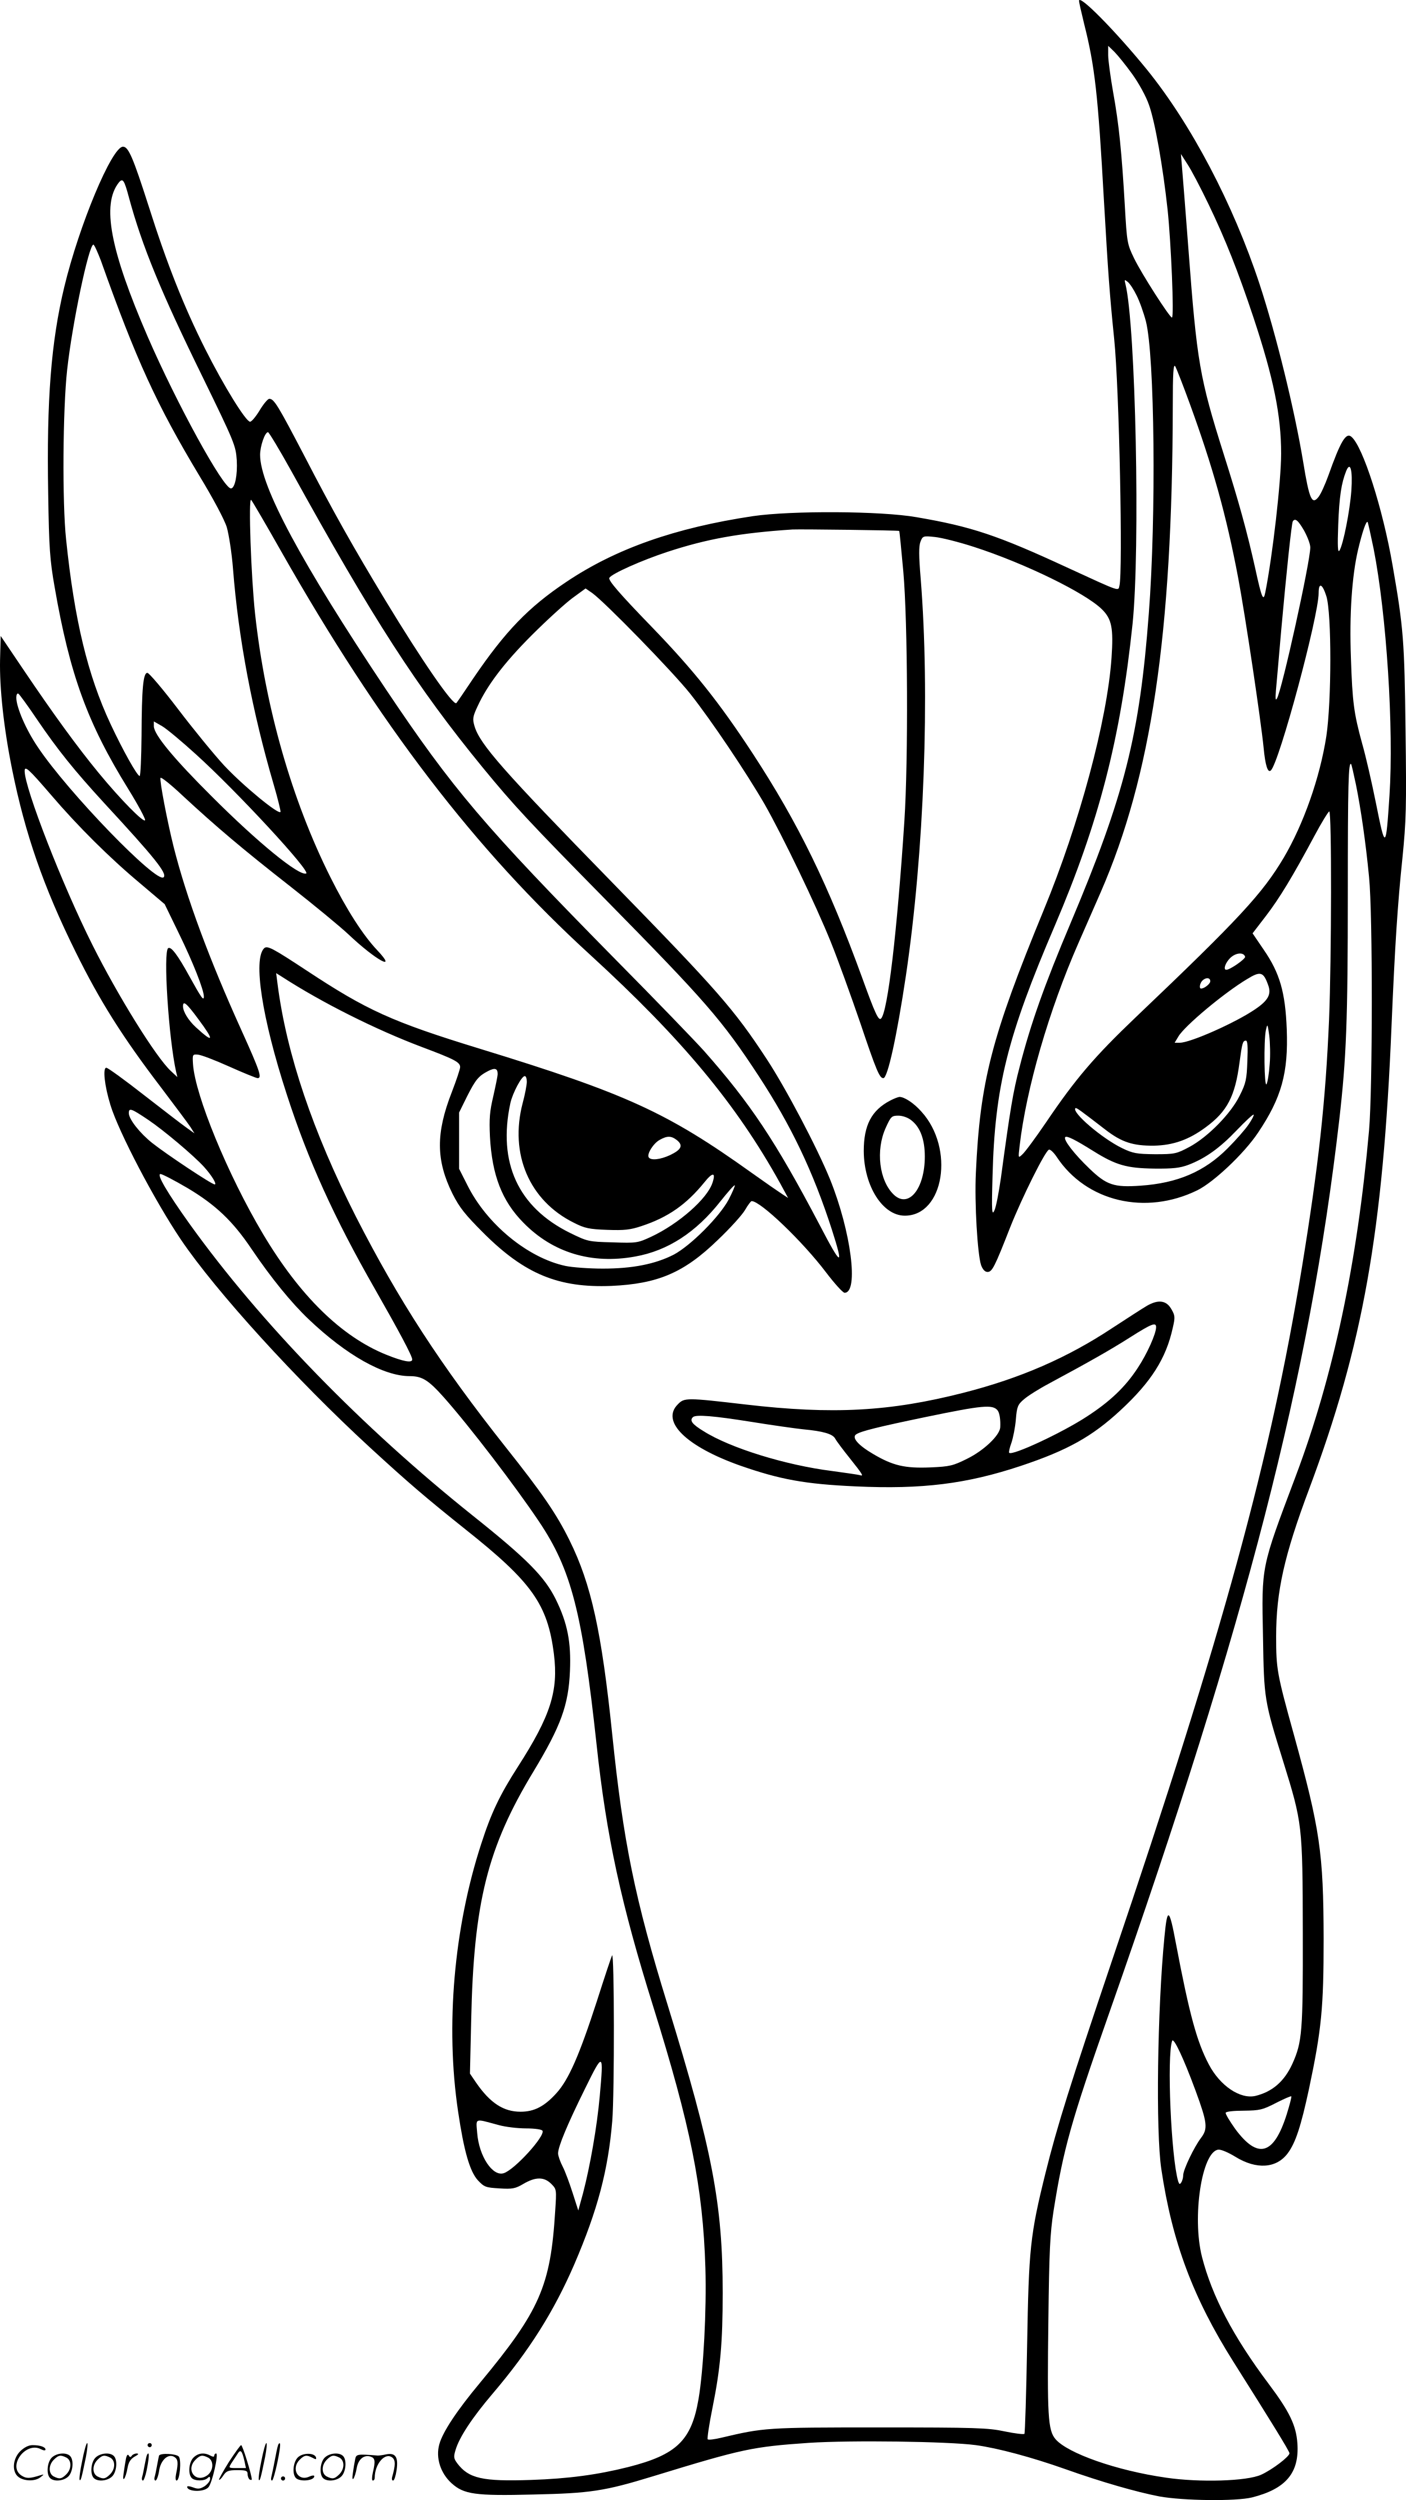
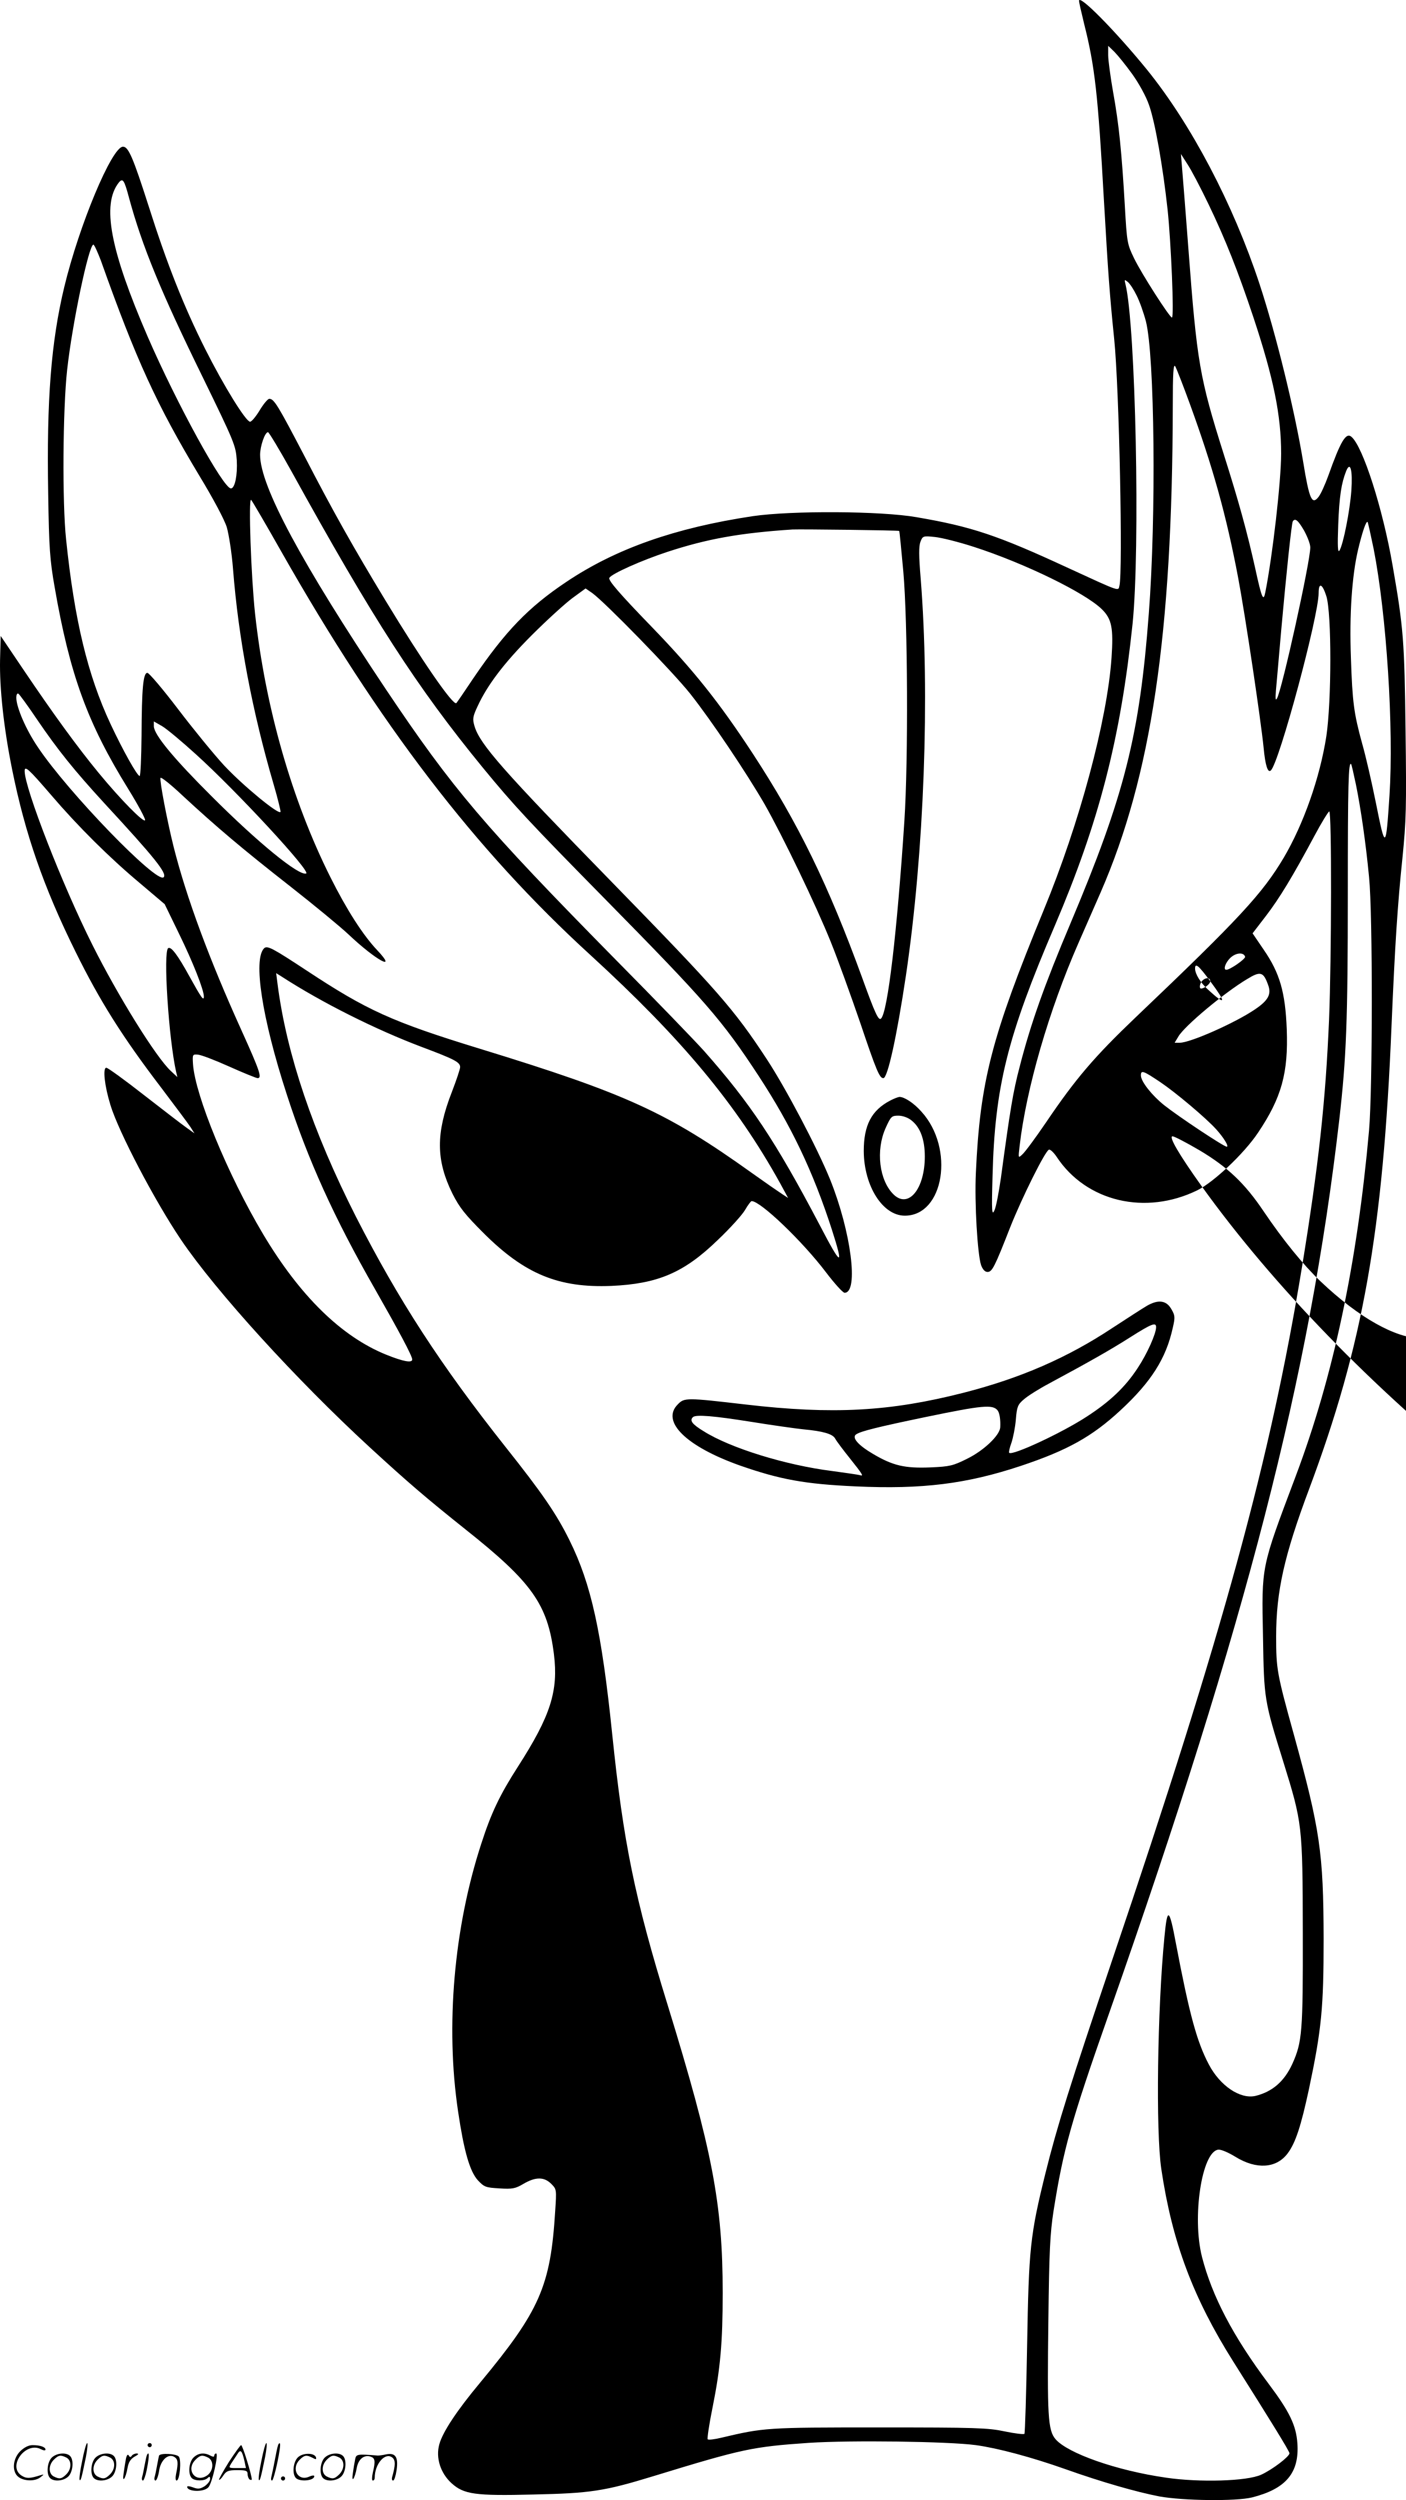
<svg xmlns="http://www.w3.org/2000/svg" version="1.0" viewBox="0 0 674.756 1199.782" preserveAspectRatio="xMidYMid meet">
  <g transform="translate(-1.172,1200.39) scale(0.1,-0.1)" fill="#000000" stroke="none">
-     <path d="M5190 12000 c0 -6 11 -55 24 -108 52 -206 67 -336 96 -857 20 -344 26 -433 49 -660 24 -235 42 -1116 25 -1182 -7 -26 11 -33 -252 88 -333 154 -458 196 -722 241 -170 30 -600 32 -785 5 -373 -56 -658 -156 -896 -316 -181 -121 -292 -236 -445 -461 -42 -63 -79 -117 -82 -120 -14 -16 -164 201 -342 495 -153 253 -249 423 -387 690 -128 245 -146 275 -169 275 -7 0 -28 -25 -46 -55 -18 -30 -39 -55 -46 -55 -20 0 -126 171 -216 350 -102 203 -184 410 -271 685 -75 234 -97 285 -123 285 -53 0 -210 -375 -282 -674 -63 -263 -85 -540 -77 -991 4 -264 8 -318 31 -449 73 -421 158 -653 353 -968 47 -76 83 -143 81 -150 -5 -15 -116 97 -223 227 -102 124 -217 282 -360 494 l-110 163 -3 -114 c-3 -136 18 -330 58 -527 62 -308 151 -565 305 -876 116 -235 225 -408 409 -649 67 -89 131 -174 142 -191 l19 -30 -35 25 c-19 13 -111 84 -205 157 -93 73 -176 133 -183 133 -18 0 -9 -86 20 -180 40 -130 212 -458 338 -645 167 -247 554 -673 910 -1000 183 -168 266 -239 455 -390 320 -254 395 -360 425 -599 22 -177 -16 -296 -172 -539 -88 -137 -129 -223 -177 -372 -131 -402 -172 -874 -111 -1283 28 -190 56 -288 95 -331 31 -33 38 -35 104 -39 62 -4 76 -1 115 22 58 34 99 34 133 0 26 -26 26 -27 19 -132 -22 -359 -74 -477 -360 -822 -111 -133 -180 -237 -196 -296 -18 -64 5 -138 59 -187 59 -53 112 -61 391 -54 275 6 342 16 577 88 431 132 475 141 747 160 199 13 669 7 801 -11 104 -14 268 -58 429 -115 174 -62 342 -110 451 -131 115 -21 368 -24 445 -5 163 41 228 118 218 260 -6 86 -38 152 -137 284 -172 229 -273 423 -321 611 -48 190 -1 503 78 514 12 2 48 -13 82 -34 102 -63 198 -56 252 17 37 50 63 128 102 310 60 284 70 388 70 719 -1 414 -17 523 -143 980 -81 292 -85 315 -85 470 0 217 39 390 159 710 257 688 354 1229 395 2225 16 380 29 580 52 800 18 180 20 242 15 615 -5 427 -10 492 -62 790 -47 273 -143 573 -198 618 -26 22 -52 -22 -111 -188 -15 -41 -35 -86 -46 -100 -32 -42 -45 -12 -74 166 -41 249 -130 613 -210 856 -126 382 -327 765 -541 1029 -150 184 -325 362 -325 329z m255 -351 c33 -46 67 -108 81 -149 29 -81 67 -298 89 -501 17 -160 32 -519 21 -519 -11 0 -147 212 -182 285 -33 68 -34 76 -44 250 -15 257 -28 391 -56 545 -13 74 -24 155 -24 179 l0 45 29 -28 c16 -16 55 -64 86 -107z m366 -624 c82 -170 144 -328 215 -541 98 -295 134 -473 134 -657 0 -132 -41 -490 -76 -666 -9 -46 -17 -29 -48 114 -39 175 -78 318 -152 551 -115 365 -128 438 -169 984 -14 184 -28 362 -31 395 l-5 60 32 -50 c18 -27 63 -113 100 -190z m-5181 33 c63 -233 152 -451 353 -861 155 -318 160 -331 165 -402 4 -71 -9 -135 -28 -135 -37 0 -260 407 -399 727 -181 418 -222 636 -139 741 19 23 26 12 48 -70z m-134 -305 c169 -476 268 -692 473 -1033 65 -107 120 -210 131 -246 10 -34 24 -124 30 -200 26 -335 93 -687 196 -1038 19 -65 33 -123 32 -128 -6 -18 -183 128 -272 224 -47 51 -146 172 -219 268 -73 96 -140 175 -148 175 -20 0 -27 -73 -28 -302 -1 -106 -5 -193 -9 -193 -12 0 -82 126 -140 250 -109 233 -173 497 -213 885 -19 175 -16 625 5 814 24 220 104 601 126 601 4 0 20 -35 36 -77z m4970 -166 c14 -27 34 -83 45 -125 42 -164 50 -935 14 -1402 -44 -586 -117 -873 -375 -1485 -126 -298 -192 -484 -245 -691 -32 -122 -45 -202 -90 -534 -10 -69 -23 -138 -31 -155 -12 -26 -14 -7 -9 165 11 429 71 670 299 1202 212 497 315 895 373 1448 37 360 15 1429 -34 1630 -6 23 -5 24 11 11 10 -8 29 -37 42 -64z m254 -516 c112 -307 177 -539 234 -841 34 -181 108 -676 122 -815 8 -84 20 -123 35 -108 41 41 229 740 229 851 0 53 18 45 37 -15 26 -83 25 -506 0 -672 -31 -200 -110 -423 -205 -584 -102 -171 -210 -289 -710 -765 -198 -189 -288 -294 -430 -504 -51 -75 -102 -144 -114 -154 -20 -19 -20 -19 -13 41 32 275 140 649 283 975 28 63 75 172 106 242 243 558 344 1235 346 2333 0 160 3 205 12 191 6 -11 37 -90 68 -175z m-4310 -328 c393 -712 602 -1036 918 -1422 150 -183 225 -263 587 -631 485 -493 561 -580 738 -850 158 -242 261 -459 351 -737 59 -184 46 -179 -60 25 -211 401 -332 582 -553 832 -42 47 -233 245 -426 440 -631 641 -779 815 -1102 1297 -406 608 -603 975 -603 1124 0 42 23 109 38 109 4 0 55 -84 112 -187z m5087 -94 c-7 -96 -39 -259 -57 -287 -8 -13 -10 19 -6 123 5 136 15 200 38 258 20 50 32 5 25 -94z m-5137 -289 c473 -834 931 -1433 1485 -1939 439 -402 700 -715 911 -1096 l38 -70 -29 19 c-17 11 -82 56 -145 101 -407 291 -601 380 -1305 596 -424 130 -543 185 -831 375 -164 108 -190 122 -205 107 -53 -53 -10 -335 108 -698 102 -317 229 -596 423 -935 118 -207 180 -323 180 -340 0 -18 -43 -10 -125 23 -215 87 -414 282 -591 579 -169 284 -326 666 -336 815 -3 46 -2 48 22 46 14 0 82 -26 151 -57 69 -31 131 -56 137 -56 22 0 12 32 -79 233 -154 340 -263 635 -324 877 -30 120 -68 317 -63 331 2 6 51 -33 108 -87 160 -148 285 -254 515 -434 116 -91 242 -195 280 -231 130 -123 238 -182 137 -75 -68 72 -146 193 -225 351 -185 370 -312 815 -361 1262 -19 173 -33 562 -19 548 5 -5 70 -116 143 -245z m4910 98 c16 -29 30 -65 30 -81 0 -68 -136 -685 -160 -725 -7 -12 -8 -2 -5 38 3 30 14 159 25 285 26 289 50 516 56 527 11 17 25 6 54 -44z m334 -88 c62 -316 97 -864 76 -1183 -17 -261 -20 -262 -64 -42 -21 105 -51 235 -67 290 -40 146 -47 199 -54 410 -8 212 5 395 34 520 21 88 39 140 46 134 2 -3 15 -61 29 -129z m-2277 86 c2 -1 10 -90 20 -197 21 -237 24 -902 5 -1194 -35 -534 -80 -917 -112 -949 -12 -12 -29 25 -90 194 -163 448 -307 743 -526 1078 -161 246 -284 400 -484 607 -156 161 -211 225 -204 236 12 20 155 84 280 125 190 62 344 90 599 107 41 2 508 -4 512 -7z m357 -76 c245 -79 538 -222 617 -301 46 -46 55 -89 45 -233 -21 -299 -153 -792 -326 -1211 -250 -608 -305 -820 -325 -1260 -7 -144 8 -392 25 -442 8 -22 19 -33 31 -33 22 0 34 23 109 215 56 141 168 367 186 372 6 2 23 -14 37 -35 142 -215 426 -282 675 -160 79 39 225 177 291 276 113 168 146 287 138 497 -7 177 -33 269 -111 382 l-53 78 63 82 c66 86 129 190 234 386 34 64 67 117 71 117 12 0 11 -702 -1 -1000 -17 -396 -50 -696 -130 -1187 -152 -926 -378 -1751 -910 -3323 -203 -602 -264 -796 -320 -1021 -75 -302 -81 -366 -89 -831 -4 -229 -10 -420 -13 -424 -4 -3 -47 2 -95 12 -79 17 -138 19 -603 19 -541 0 -551 -1 -755 -49 -33 -8 -63 -12 -67 -8 -3 4 7 72 23 151 38 188 49 313 49 552 0 426 -49 683 -265 1384 -157 508 -212 780 -265 1295 -51 495 -101 722 -205 932 -63 128 -133 229 -307 448 -312 394 -512 702 -718 1105 -207 408 -333 781 -376 1115 l-7 54 24 -15 c194 -126 454 -256 674 -339 157 -59 185 -73 185 -97 0 -9 -18 -63 -40 -120 -77 -197 -76 -327 3 -487 34 -67 59 -99 151 -191 197 -196 359 -262 611 -252 224 10 349 63 511 220 58 55 117 120 131 144 14 24 28 43 32 43 43 0 245 -194 357 -342 41 -54 81 -98 89 -98 69 0 31 295 -70 545 -61 150 -212 437 -304 577 -158 241 -236 329 -742 848 -524 537 -634 662 -660 749 -10 34 -9 45 14 94 47 103 129 211 261 343 72 72 160 152 195 178 l63 46 32 -22 c61 -44 384 -375 470 -483 102 -129 267 -375 357 -530 88 -155 246 -483 318 -662 34 -84 97 -259 142 -390 77 -229 92 -263 110 -263 21 0 65 203 108 490 88 593 116 1352 71 1910 -9 107 -9 153 -1 174 11 28 13 29 69 23 31 -3 115 -24 186 -47z m-4495 -828 c100 -147 178 -244 322 -401 244 -264 304 -339 286 -357 -32 -33 -460 409 -604 625 -57 84 -103 191 -103 237 0 14 4 22 10 19 5 -3 46 -59 89 -123z m762 -167 c197 -178 555 -565 530 -573 -35 -12 -230 147 -451 368 -184 183 -280 299 -280 339 l0 23 40 -23 c22 -13 94 -73 161 -134z m5568 -146 c24 -119 47 -278 63 -444 18 -178 17 -1020 0 -1215 -57 -640 -171 -1179 -352 -1660 -167 -444 -164 -426 -157 -773 5 -298 6 -304 97 -596 92 -297 93 -303 94 -821 1 -478 -3 -525 -50 -630 -39 -85 -96 -134 -177 -154 -73 -17 -170 48 -224 151 -57 108 -93 239 -157 576 -33 177 -42 182 -56 36 -34 -348 -42 -934 -15 -1114 52 -351 153 -619 346 -925 178 -282 269 -429 269 -439 0 -16 -83 -79 -136 -103 -68 -31 -294 -38 -457 -14 -237 34 -472 117 -530 185 -36 43 -40 110 -34 572 4 333 8 414 25 524 47 296 83 426 268 952 659 1876 961 3051 1103 4283 34 297 41 474 41 1087 0 526 3 634 16 620 2 -2 12 -46 23 -98z m-6263 -49 c130 -152 282 -303 428 -425 l118 -100 68 -140 c68 -139 120 -271 120 -303 0 -24 -12 -7 -70 98 -55 100 -87 143 -101 134 -25 -15 2 -434 38 -594 l6 -25 -32 30 c-71 66 -254 361 -376 605 -145 289 -325 752 -325 834 0 28 21 8 126 -114z m5731 -777 c4 -10 -72 -63 -90 -63 -16 0 -5 33 18 56 26 26 65 30 72 7z m111 -137 c16 -43 0 -73 -62 -115 -93 -64 -311 -161 -362 -161 l-25 0 18 30 c30 51 219 209 329 275 65 40 79 36 102 -29z m-278 19 c0 -12 -28 -35 -44 -35 -11 0 -6 26 6 38 17 17 38 15 38 -3z m-4857 -181 c79 -106 75 -119 -11 -40 -36 33 -62 75 -62 101 0 29 17 15 73 -61z m5142 -218 c-3 -44 -10 -86 -15 -95 -11 -19 -14 209 -3 260 7 32 8 31 16 -26 4 -33 6 -96 2 -139z m-107 16 c-3 -87 -7 -107 -37 -166 -42 -86 -152 -198 -241 -246 -62 -33 -70 -35 -165 -35 -89 1 -106 4 -158 29 -97 47 -244 173 -224 192 4 4 24 -11 146 -105 77 -59 131 -76 231 -75 92 2 167 28 249 89 102 75 140 148 161 308 13 97 16 107 31 107 8 0 10 -29 7 -98z m-3598 -62 c0 -10 -10 -58 -21 -107 -17 -72 -20 -107 -16 -193 10 -186 58 -310 161 -414 141 -144 327 -200 536 -162 157 28 292 116 410 266 35 44 65 78 68 76 2 -3 -11 -33 -29 -68 -44 -83 -183 -222 -264 -265 -88 -45 -197 -67 -340 -67 -66 0 -147 6 -180 13 -181 39 -378 201 -471 389 l-39 77 0 135 0 135 38 77 c41 81 55 98 101 122 33 17 46 13 46 -14z m140 -37 c0 -16 -9 -62 -20 -103 -64 -244 32 -468 246 -574 51 -26 73 -31 159 -34 83 -3 111 0 165 18 128 42 216 104 302 210 40 50 56 49 39 -2 -25 -77 -162 -197 -294 -259 -65 -30 -70 -31 -185 -27 -117 3 -120 4 -206 46 -248 123 -346 337 -285 622 11 49 54 130 69 130 6 0 10 -12 10 -27z m-1817 -183 c73 -49 218 -171 268 -226 37 -41 63 -84 51 -84 -14 0 -232 145 -300 199 -59 47 -112 114 -112 143 0 27 11 23 93 -32z m5281 -22 c-16 -24 -61 -75 -100 -114 -112 -113 -242 -168 -419 -180 -128 -9 -163 3 -246 83 -73 70 -126 139 -115 150 7 8 47 -12 135 -67 109 -68 160 -82 291 -84 91 -1 125 3 165 18 81 31 150 80 232 166 42 44 79 78 81 75 3 -2 -8 -24 -24 -47z m-2743 -76 c30 -25 21 -45 -33 -71 -47 -22 -93 -27 -103 -11 -10 16 23 68 53 84 36 20 55 20 83 -2z m-2350 -229 c136 -81 218 -159 308 -293 94 -139 190 -257 274 -337 182 -173 360 -273 485 -273 60 0 90 -19 164 -102 125 -141 342 -425 456 -595 156 -232 208 -436 277 -1073 47 -439 118 -764 270 -1250 181 -580 240 -871 252 -1260 6 -199 -9 -489 -33 -629 -34 -199 -105 -267 -337 -326 -147 -37 -287 -56 -467 -62 -233 -8 -299 7 -354 80 -17 23 -18 31 -8 64 18 61 80 155 177 269 178 209 295 396 393 622 112 261 162 450 182 687 11 134 10 822 -1 795 -4 -8 -37 -107 -73 -220 -84 -259 -135 -376 -194 -441 -57 -63 -106 -89 -172 -89 -82 0 -146 42 -213 139 l-30 44 6 256 c12 566 78 829 299 1194 132 219 168 318 175 482 6 139 -12 230 -68 344 -54 109 -138 194 -400 403 -534 427 -1015 922 -1357 1398 -110 154 -160 240 -140 240 8 0 66 -30 129 -67z m4838 -4331 c57 -155 60 -183 27 -227 -33 -43 -86 -153 -86 -180 0 -11 -4 -26 -9 -34 -7 -11 -10 -10 -15 5 -34 114 -55 601 -29 674 7 19 56 -86 112 -238z m-2859 -27 c-13 -147 -47 -339 -80 -465 l-23 -84 -27 84 c-15 47 -36 104 -48 127 -12 23 -22 52 -22 63 0 32 43 136 129 310 88 179 90 177 71 -35z m3297 -87 c-62 -196 -138 -218 -247 -71 -27 38 -48 73 -46 78 1 6 40 10 87 10 77 1 90 4 154 37 39 20 72 34 74 32 2 -2 -8 -41 -22 -86z m-3782 -52 c32 -9 92 -16 132 -16 40 0 75 -5 78 -11 15 -24 -134 -188 -186 -204 -53 -17 -118 81 -127 191 -6 76 -16 72 103 40z M4285 6723 c-91 -47 -128 -119 -128 -243 1 -168 91 -310 197 -310 188 0 240 323 80 499 -37 42 -82 71 -106 71 -7 -1 -26 -8 -43 -17z m100 -95 c43 -33 65 -92 65 -174 0 -154 -77 -250 -148 -184 -71 67 -89 214 -39 323 24 53 28 57 60 57 20 0 46 -9 62 -22z M5515 5737 c-22 -13 -96 -61 -165 -106 -216 -143 -441 -241 -715 -311 -353 -90 -626 -105 -1046 -56 -283 33 -293 33 -324 1 -83 -82 39 -202 298 -294 192 -67 311 -89 554 -100 321 -15 534 12 793 98 225 75 343 141 479 267 147 136 219 249 251 396 12 51 11 59 -7 90 -24 42 -63 47 -118 15z m45 -102 c0 -31 -43 -128 -89 -197 -59 -90 -132 -160 -245 -233 -118 -77 -356 -188 -371 -173 -3 2 2 25 11 49 8 24 18 74 21 112 5 60 9 71 39 96 18 16 72 50 121 76 193 104 292 160 388 221 104 66 125 74 125 49z m-761 -399 c10 -12 15 -46 13 -82 -3 -39 -79 -111 -158 -150 -68 -34 -84 -38 -177 -42 -122 -5 -180 8 -276 65 -73 43 -103 79 -80 94 23 15 103 35 334 83 271 56 320 61 344 32z m-1184 -55 c99 -16 212 -32 250 -36 96 -9 143 -22 155 -45 5 -10 37 -53 70 -94 63 -79 68 -88 48 -81 -7 2 -68 11 -135 20 -221 28 -487 110 -615 191 -54 33 -68 51 -51 67 13 14 102 6 278 -22z M406 194 c-10 -47 -15 -88 -12 -91 5 -6 9 7 30 110 7 37 10 67 6 67 -4 0 -15 -39 -24 -86z M720 270 c0 -5 5 -10 10 -10 6 0 10 5 10 10 0 6 -4 10 -10 10 -5 0 -10 -4 -10 -10z M1266 194 c-10 -47 -15 -88 -12 -91 5 -6 9 7 30 110 7 37 10 67 6 67 -4 0 -15 -39 -24 -86z M1346 269 c-3 -8 -10 -41 -16 -74 -6 -33 -14 -68 -16 -77 -3 -10 -1 -18 3 -18 10 0 46 171 38 178 -2 3 -7 -1 -9 -9z M109 241 c-38 -38 -41 -101 -7 -125 29 -20 79 -20 104 0 18 14 18 15 1 10 -53 -17 -69 -17 -92 -2 -69 45 21 166 94 126 12 -6 21 -7 21 -1 0 12 -25 21 -62 21 -19 0 -39 -10 -59 -29z M1110 189 c-28 -45 -49 -83 -47 -85 2 -3 12 7 21 21 14 21 24 25 66 25 43 0 50 -3 50 -19 0 -11 5 -23 10 -26 6 -3 10 -3 10 1 0 20 -44 164 -51 164 -4 0 -30 -37 -59 -81z m75 4 l7 -33 -42 0 c-42 0 -42 0 -28 23 8 12 21 32 29 44 15 25 22 18 34 -34z M260 210 c-22 -22 -27 -79 -8 -98 19 -19 66 -14 88 8 22 22 27 79 8 98 -19 19 -66 14 -88 -8z m71 0 c25 -14 25 -54 -1 -80 -23 -23 -33 -24 -61 -10 -25 14 -25 54 1 80 23 23 33 24 61 10z M470 210 c-22 -22 -27 -79 -8 -98 19 -19 66 -14 88 8 22 22 27 79 8 98 -19 19 -66 14 -88 -8z m71 0 c25 -14 25 -54 -1 -80 -23 -23 -33 -24 -61 -10 -25 14 -25 54 1 80 23 23 33 24 61 10z M616 204 c-3 -16 -8 -47 -11 -69 -8 -51 10 -26 19 27 5 27 15 42 34 53 18 10 22 14 10 15 -9 0 -20 -5 -24 -11 -5 -8 -9 -8 -14 1 -5 8 -10 3 -14 -16z M717 223 c-2 -4 -7 -26 -11 -48 -4 -22 -9 -48 -12 -57 -3 -10 -1 -18 4 -18 4 0 14 28 20 62 11 58 10 81 -1 61z M775 220 c-1 -3 -5 -23 -9 -45 -4 -22 -9 -48 -12 -57 -3 -10 -1 -18 4 -18 5 0 13 20 17 45 7 53 44 87 74 68 17 -11 19 -28 8 -80 -4 -18 -3 -33 2 -33 16 0 24 99 11 115 -12 14 -87 18 -95 5z M940 210 c-22 -22 -27 -79 -8 -98 15 -15 61 -15 76 0 9 9 12 8 12 -5 0 -9 -12 -24 -26 -34 -21 -13 -32 -15 -55 -6 -16 6 -29 8 -29 3 0 -24 81 -27 102 -2 18 19 50 162 37 162 -5 0 -9 -5 -9 -10 0 -7 -6 -7 -19 0 -30 16 -59 12 -81 -10z m71 0 c29 -16 25 -65 -6 -86 -56 -37 -103 28 -55 76 23 23 33 24 61 10z M1441 211 c-23 -23 -28 -80 -9 -99 19 -19 88 -13 88 9 0 5 -11 4 -24 -2 -54 -25 -89 38 -46 81 23 23 33 24 62 9 16 -9 19 -8 16 3 -8 22 -64 22 -87 -1z M1570 210 c-22 -22 -27 -79 -8 -98 19 -19 66 -14 88 8 22 22 27 79 8 98 -19 19 -66 14 -88 -8z m71 0 c25 -14 25 -54 -1 -80 -23 -23 -33 -24 -61 -10 -25 14 -25 54 1 80 23 23 33 24 61 10z M1716 201 c-3 -14 -8 -44 -11 -66 -8 -51 10 -26 19 27 8 41 35 63 66 53 22 -7 24 -21 11 -77 -5 -22 -5 -38 0 -38 5 0 9 6 9 13 0 68 51 125 85 97 15 -13 15 -35 -1 -92 -3 -10 -1 -18 4 -18 6 0 13 23 17 50 9 63 -5 84 -49 76 -17 -4 -35 -6 -41 -6 -101 8 -104 7 -109 -19z M1360 110 c0 -5 5 -10 10 -10 6 0 10 5 10 10 0 6 -4 10 -10 10 -5 0 -10 -4 -10 -10z" />
+     <path d="M5190 12000 c0 -6 11 -55 24 -108 52 -206 67 -336 96 -857 20 -344 26 -433 49 -660 24 -235 42 -1116 25 -1182 -7 -26 11 -33 -252 88 -333 154 -458 196 -722 241 -170 30 -600 32 -785 5 -373 -56 -658 -156 -896 -316 -181 -121 -292 -236 -445 -461 -42 -63 -79 -117 -82 -120 -14 -16 -164 201 -342 495 -153 253 -249 423 -387 690 -128 245 -146 275 -169 275 -7 0 -28 -25 -46 -55 -18 -30 -39 -55 -46 -55 -20 0 -126 171 -216 350 -102 203 -184 410 -271 685 -75 234 -97 285 -123 285 -53 0 -210 -375 -282 -674 -63 -263 -85 -540 -77 -991 4 -264 8 -318 31 -449 73 -421 158 -653 353 -968 47 -76 83 -143 81 -150 -5 -15 -116 97 -223 227 -102 124 -217 282 -360 494 l-110 163 -3 -114 c-3 -136 18 -330 58 -527 62 -308 151 -565 305 -876 116 -235 225 -408 409 -649 67 -89 131 -174 142 -191 l19 -30 -35 25 c-19 13 -111 84 -205 157 -93 73 -176 133 -183 133 -18 0 -9 -86 20 -180 40 -130 212 -458 338 -645 167 -247 554 -673 910 -1000 183 -168 266 -239 455 -390 320 -254 395 -360 425 -599 22 -177 -16 -296 -172 -539 -88 -137 -129 -223 -177 -372 -131 -402 -172 -874 -111 -1283 28 -190 56 -288 95 -331 31 -33 38 -35 104 -39 62 -4 76 -1 115 22 58 34 99 34 133 0 26 -26 26 -27 19 -132 -22 -359 -74 -477 -360 -822 -111 -133 -180 -237 -196 -296 -18 -64 5 -138 59 -187 59 -53 112 -61 391 -54 275 6 342 16 577 88 431 132 475 141 747 160 199 13 669 7 801 -11 104 -14 268 -58 429 -115 174 -62 342 -110 451 -131 115 -21 368 -24 445 -5 163 41 228 118 218 260 -6 86 -38 152 -137 284 -172 229 -273 423 -321 611 -48 190 -1 503 78 514 12 2 48 -13 82 -34 102 -63 198 -56 252 17 37 50 63 128 102 310 60 284 70 388 70 719 -1 414 -17 523 -143 980 -81 292 -85 315 -85 470 0 217 39 390 159 710 257 688 354 1229 395 2225 16 380 29 580 52 800 18 180 20 242 15 615 -5 427 -10 492 -62 790 -47 273 -143 573 -198 618 -26 22 -52 -22 -111 -188 -15 -41 -35 -86 -46 -100 -32 -42 -45 -12 -74 166 -41 249 -130 613 -210 856 -126 382 -327 765 -541 1029 -150 184 -325 362 -325 329z m255 -351 c33 -46 67 -108 81 -149 29 -81 67 -298 89 -501 17 -160 32 -519 21 -519 -11 0 -147 212 -182 285 -33 68 -34 76 -44 250 -15 257 -28 391 -56 545 -13 74 -24 155 -24 179 l0 45 29 -28 c16 -16 55 -64 86 -107z m366 -624 c82 -170 144 -328 215 -541 98 -295 134 -473 134 -657 0 -132 -41 -490 -76 -666 -9 -46 -17 -29 -48 114 -39 175 -78 318 -152 551 -115 365 -128 438 -169 984 -14 184 -28 362 -31 395 l-5 60 32 -50 c18 -27 63 -113 100 -190z m-5181 33 c63 -233 152 -451 353 -861 155 -318 160 -331 165 -402 4 -71 -9 -135 -28 -135 -37 0 -260 407 -399 727 -181 418 -222 636 -139 741 19 23 26 12 48 -70z m-134 -305 c169 -476 268 -692 473 -1033 65 -107 120 -210 131 -246 10 -34 24 -124 30 -200 26 -335 93 -687 196 -1038 19 -65 33 -123 32 -128 -6 -18 -183 128 -272 224 -47 51 -146 172 -219 268 -73 96 -140 175 -148 175 -20 0 -27 -73 -28 -302 -1 -106 -5 -193 -9 -193 -12 0 -82 126 -140 250 -109 233 -173 497 -213 885 -19 175 -16 625 5 814 24 220 104 601 126 601 4 0 20 -35 36 -77z m4970 -166 c14 -27 34 -83 45 -125 42 -164 50 -935 14 -1402 -44 -586 -117 -873 -375 -1485 -126 -298 -192 -484 -245 -691 -32 -122 -45 -202 -90 -534 -10 -69 -23 -138 -31 -155 -12 -26 -14 -7 -9 165 11 429 71 670 299 1202 212 497 315 895 373 1448 37 360 15 1429 -34 1630 -6 23 -5 24 11 11 10 -8 29 -37 42 -64z m254 -516 c112 -307 177 -539 234 -841 34 -181 108 -676 122 -815 8 -84 20 -123 35 -108 41 41 229 740 229 851 0 53 18 45 37 -15 26 -83 25 -506 0 -672 -31 -200 -110 -423 -205 -584 -102 -171 -210 -289 -710 -765 -198 -189 -288 -294 -430 -504 -51 -75 -102 -144 -114 -154 -20 -19 -20 -19 -13 41 32 275 140 649 283 975 28 63 75 172 106 242 243 558 344 1235 346 2333 0 160 3 205 12 191 6 -11 37 -90 68 -175z m-4310 -328 c393 -712 602 -1036 918 -1422 150 -183 225 -263 587 -631 485 -493 561 -580 738 -850 158 -242 261 -459 351 -737 59 -184 46 -179 -60 25 -211 401 -332 582 -553 832 -42 47 -233 245 -426 440 -631 641 -779 815 -1102 1297 -406 608 -603 975 -603 1124 0 42 23 109 38 109 4 0 55 -84 112 -187z m5087 -94 c-7 -96 -39 -259 -57 -287 -8 -13 -10 19 -6 123 5 136 15 200 38 258 20 50 32 5 25 -94z m-5137 -289 c473 -834 931 -1433 1485 -1939 439 -402 700 -715 911 -1096 l38 -70 -29 19 c-17 11 -82 56 -145 101 -407 291 -601 380 -1305 596 -424 130 -543 185 -831 375 -164 108 -190 122 -205 107 -53 -53 -10 -335 108 -698 102 -317 229 -596 423 -935 118 -207 180 -323 180 -340 0 -18 -43 -10 -125 23 -215 87 -414 282 -591 579 -169 284 -326 666 -336 815 -3 46 -2 48 22 46 14 0 82 -26 151 -57 69 -31 131 -56 137 -56 22 0 12 32 -79 233 -154 340 -263 635 -324 877 -30 120 -68 317 -63 331 2 6 51 -33 108 -87 160 -148 285 -254 515 -434 116 -91 242 -195 280 -231 130 -123 238 -182 137 -75 -68 72 -146 193 -225 351 -185 370 -312 815 -361 1262 -19 173 -33 562 -19 548 5 -5 70 -116 143 -245z m4910 98 c16 -29 30 -65 30 -81 0 -68 -136 -685 -160 -725 -7 -12 -8 -2 -5 38 3 30 14 159 25 285 26 289 50 516 56 527 11 17 25 6 54 -44z m334 -88 c62 -316 97 -864 76 -1183 -17 -261 -20 -262 -64 -42 -21 105 -51 235 -67 290 -40 146 -47 199 -54 410 -8 212 5 395 34 520 21 88 39 140 46 134 2 -3 15 -61 29 -129z m-2277 86 c2 -1 10 -90 20 -197 21 -237 24 -902 5 -1194 -35 -534 -80 -917 -112 -949 -12 -12 -29 25 -90 194 -163 448 -307 743 -526 1078 -161 246 -284 400 -484 607 -156 161 -211 225 -204 236 12 20 155 84 280 125 190 62 344 90 599 107 41 2 508 -4 512 -7z m357 -76 c245 -79 538 -222 617 -301 46 -46 55 -89 45 -233 -21 -299 -153 -792 -326 -1211 -250 -608 -305 -820 -325 -1260 -7 -144 8 -392 25 -442 8 -22 19 -33 31 -33 22 0 34 23 109 215 56 141 168 367 186 372 6 2 23 -14 37 -35 142 -215 426 -282 675 -160 79 39 225 177 291 276 113 168 146 287 138 497 -7 177 -33 269 -111 382 l-53 78 63 82 c66 86 129 190 234 386 34 64 67 117 71 117 12 0 11 -702 -1 -1000 -17 -396 -50 -696 -130 -1187 -152 -926 -378 -1751 -910 -3323 -203 -602 -264 -796 -320 -1021 -75 -302 -81 -366 -89 -831 -4 -229 -10 -420 -13 -424 -4 -3 -47 2 -95 12 -79 17 -138 19 -603 19 -541 0 -551 -1 -755 -49 -33 -8 -63 -12 -67 -8 -3 4 7 72 23 151 38 188 49 313 49 552 0 426 -49 683 -265 1384 -157 508 -212 780 -265 1295 -51 495 -101 722 -205 932 -63 128 -133 229 -307 448 -312 394 -512 702 -718 1105 -207 408 -333 781 -376 1115 l-7 54 24 -15 c194 -126 454 -256 674 -339 157 -59 185 -73 185 -97 0 -9 -18 -63 -40 -120 -77 -197 -76 -327 3 -487 34 -67 59 -99 151 -191 197 -196 359 -262 611 -252 224 10 349 63 511 220 58 55 117 120 131 144 14 24 28 43 32 43 43 0 245 -194 357 -342 41 -54 81 -98 89 -98 69 0 31 295 -70 545 -61 150 -212 437 -304 577 -158 241 -236 329 -742 848 -524 537 -634 662 -660 749 -10 34 -9 45 14 94 47 103 129 211 261 343 72 72 160 152 195 178 l63 46 32 -22 c61 -44 384 -375 470 -483 102 -129 267 -375 357 -530 88 -155 246 -483 318 -662 34 -84 97 -259 142 -390 77 -229 92 -263 110 -263 21 0 65 203 108 490 88 593 116 1352 71 1910 -9 107 -9 153 -1 174 11 28 13 29 69 23 31 -3 115 -24 186 -47z m-4495 -828 c100 -147 178 -244 322 -401 244 -264 304 -339 286 -357 -32 -33 -460 409 -604 625 -57 84 -103 191 -103 237 0 14 4 22 10 19 5 -3 46 -59 89 -123z m762 -167 c197 -178 555 -565 530 -573 -35 -12 -230 147 -451 368 -184 183 -280 299 -280 339 l0 23 40 -23 c22 -13 94 -73 161 -134z m5568 -146 c24 -119 47 -278 63 -444 18 -178 17 -1020 0 -1215 -57 -640 -171 -1179 -352 -1660 -167 -444 -164 -426 -157 -773 5 -298 6 -304 97 -596 92 -297 93 -303 94 -821 1 -478 -3 -525 -50 -630 -39 -85 -96 -134 -177 -154 -73 -17 -170 48 -224 151 -57 108 -93 239 -157 576 -33 177 -42 182 -56 36 -34 -348 -42 -934 -15 -1114 52 -351 153 -619 346 -925 178 -282 269 -429 269 -439 0 -16 -83 -79 -136 -103 -68 -31 -294 -38 -457 -14 -237 34 -472 117 -530 185 -36 43 -40 110 -34 572 4 333 8 414 25 524 47 296 83 426 268 952 659 1876 961 3051 1103 4283 34 297 41 474 41 1087 0 526 3 634 16 620 2 -2 12 -46 23 -98z m-6263 -49 c130 -152 282 -303 428 -425 l118 -100 68 -140 c68 -139 120 -271 120 -303 0 -24 -12 -7 -70 98 -55 100 -87 143 -101 134 -25 -15 2 -434 38 -594 l6 -25 -32 30 c-71 66 -254 361 -376 605 -145 289 -325 752 -325 834 0 28 21 8 126 -114z m5731 -777 c4 -10 -72 -63 -90 -63 -16 0 -5 33 18 56 26 26 65 30 72 7z m111 -137 c16 -43 0 -73 -62 -115 -93 -64 -311 -161 -362 -161 l-25 0 18 30 c30 51 219 209 329 275 65 40 79 36 102 -29z m-278 19 c0 -12 -28 -35 -44 -35 -11 0 -6 26 6 38 17 17 38 15 38 -3z c79 -106 75 -119 -11 -40 -36 33 -62 75 -62 101 0 29 17 15 73 -61z m5142 -218 c-3 -44 -10 -86 -15 -95 -11 -19 -14 209 -3 260 7 32 8 31 16 -26 4 -33 6 -96 2 -139z m-107 16 c-3 -87 -7 -107 -37 -166 -42 -86 -152 -198 -241 -246 -62 -33 -70 -35 -165 -35 -89 1 -106 4 -158 29 -97 47 -244 173 -224 192 4 4 24 -11 146 -105 77 -59 131 -76 231 -75 92 2 167 28 249 89 102 75 140 148 161 308 13 97 16 107 31 107 8 0 10 -29 7 -98z m-3598 -62 c0 -10 -10 -58 -21 -107 -17 -72 -20 -107 -16 -193 10 -186 58 -310 161 -414 141 -144 327 -200 536 -162 157 28 292 116 410 266 35 44 65 78 68 76 2 -3 -11 -33 -29 -68 -44 -83 -183 -222 -264 -265 -88 -45 -197 -67 -340 -67 -66 0 -147 6 -180 13 -181 39 -378 201 -471 389 l-39 77 0 135 0 135 38 77 c41 81 55 98 101 122 33 17 46 13 46 -14z m140 -37 c0 -16 -9 -62 -20 -103 -64 -244 32 -468 246 -574 51 -26 73 -31 159 -34 83 -3 111 0 165 18 128 42 216 104 302 210 40 50 56 49 39 -2 -25 -77 -162 -197 -294 -259 -65 -30 -70 -31 -185 -27 -117 3 -120 4 -206 46 -248 123 -346 337 -285 622 11 49 54 130 69 130 6 0 10 -12 10 -27z m-1817 -183 c73 -49 218 -171 268 -226 37 -41 63 -84 51 -84 -14 0 -232 145 -300 199 -59 47 -112 114 -112 143 0 27 11 23 93 -32z m5281 -22 c-16 -24 -61 -75 -100 -114 -112 -113 -242 -168 -419 -180 -128 -9 -163 3 -246 83 -73 70 -126 139 -115 150 7 8 47 -12 135 -67 109 -68 160 -82 291 -84 91 -1 125 3 165 18 81 31 150 80 232 166 42 44 79 78 81 75 3 -2 -8 -24 -24 -47z m-2743 -76 c30 -25 21 -45 -33 -71 -47 -22 -93 -27 -103 -11 -10 16 23 68 53 84 36 20 55 20 83 -2z m-2350 -229 c136 -81 218 -159 308 -293 94 -139 190 -257 274 -337 182 -173 360 -273 485 -273 60 0 90 -19 164 -102 125 -141 342 -425 456 -595 156 -232 208 -436 277 -1073 47 -439 118 -764 270 -1250 181 -580 240 -871 252 -1260 6 -199 -9 -489 -33 -629 -34 -199 -105 -267 -337 -326 -147 -37 -287 -56 -467 -62 -233 -8 -299 7 -354 80 -17 23 -18 31 -8 64 18 61 80 155 177 269 178 209 295 396 393 622 112 261 162 450 182 687 11 134 10 822 -1 795 -4 -8 -37 -107 -73 -220 -84 -259 -135 -376 -194 -441 -57 -63 -106 -89 -172 -89 -82 0 -146 42 -213 139 l-30 44 6 256 c12 566 78 829 299 1194 132 219 168 318 175 482 6 139 -12 230 -68 344 -54 109 -138 194 -400 403 -534 427 -1015 922 -1357 1398 -110 154 -160 240 -140 240 8 0 66 -30 129 -67z m4838 -4331 c57 -155 60 -183 27 -227 -33 -43 -86 -153 -86 -180 0 -11 -4 -26 -9 -34 -7 -11 -10 -10 -15 5 -34 114 -55 601 -29 674 7 19 56 -86 112 -238z m-2859 -27 c-13 -147 -47 -339 -80 -465 l-23 -84 -27 84 c-15 47 -36 104 -48 127 -12 23 -22 52 -22 63 0 32 43 136 129 310 88 179 90 177 71 -35z m3297 -87 c-62 -196 -138 -218 -247 -71 -27 38 -48 73 -46 78 1 6 40 10 87 10 77 1 90 4 154 37 39 20 72 34 74 32 2 -2 -8 -41 -22 -86z m-3782 -52 c32 -9 92 -16 132 -16 40 0 75 -5 78 -11 15 -24 -134 -188 -186 -204 -53 -17 -118 81 -127 191 -6 76 -16 72 103 40z M4285 6723 c-91 -47 -128 -119 -128 -243 1 -168 91 -310 197 -310 188 0 240 323 80 499 -37 42 -82 71 -106 71 -7 -1 -26 -8 -43 -17z m100 -95 c43 -33 65 -92 65 -174 0 -154 -77 -250 -148 -184 -71 67 -89 214 -39 323 24 53 28 57 60 57 20 0 46 -9 62 -22z M5515 5737 c-22 -13 -96 -61 -165 -106 -216 -143 -441 -241 -715 -311 -353 -90 -626 -105 -1046 -56 -283 33 -293 33 -324 1 -83 -82 39 -202 298 -294 192 -67 311 -89 554 -100 321 -15 534 12 793 98 225 75 343 141 479 267 147 136 219 249 251 396 12 51 11 59 -7 90 -24 42 -63 47 -118 15z m45 -102 c0 -31 -43 -128 -89 -197 -59 -90 -132 -160 -245 -233 -118 -77 -356 -188 -371 -173 -3 2 2 25 11 49 8 24 18 74 21 112 5 60 9 71 39 96 18 16 72 50 121 76 193 104 292 160 388 221 104 66 125 74 125 49z m-761 -399 c10 -12 15 -46 13 -82 -3 -39 -79 -111 -158 -150 -68 -34 -84 -38 -177 -42 -122 -5 -180 8 -276 65 -73 43 -103 79 -80 94 23 15 103 35 334 83 271 56 320 61 344 32z m-1184 -55 c99 -16 212 -32 250 -36 96 -9 143 -22 155 -45 5 -10 37 -53 70 -94 63 -79 68 -88 48 -81 -7 2 -68 11 -135 20 -221 28 -487 110 -615 191 -54 33 -68 51 -51 67 13 14 102 6 278 -22z M406 194 c-10 -47 -15 -88 -12 -91 5 -6 9 7 30 110 7 37 10 67 6 67 -4 0 -15 -39 -24 -86z M720 270 c0 -5 5 -10 10 -10 6 0 10 5 10 10 0 6 -4 10 -10 10 -5 0 -10 -4 -10 -10z M1266 194 c-10 -47 -15 -88 -12 -91 5 -6 9 7 30 110 7 37 10 67 6 67 -4 0 -15 -39 -24 -86z M1346 269 c-3 -8 -10 -41 -16 -74 -6 -33 -14 -68 -16 -77 -3 -10 -1 -18 3 -18 10 0 46 171 38 178 -2 3 -7 -1 -9 -9z M109 241 c-38 -38 -41 -101 -7 -125 29 -20 79 -20 104 0 18 14 18 15 1 10 -53 -17 -69 -17 -92 -2 -69 45 21 166 94 126 12 -6 21 -7 21 -1 0 12 -25 21 -62 21 -19 0 -39 -10 -59 -29z M1110 189 c-28 -45 -49 -83 -47 -85 2 -3 12 7 21 21 14 21 24 25 66 25 43 0 50 -3 50 -19 0 -11 5 -23 10 -26 6 -3 10 -3 10 1 0 20 -44 164 -51 164 -4 0 -30 -37 -59 -81z m75 4 l7 -33 -42 0 c-42 0 -42 0 -28 23 8 12 21 32 29 44 15 25 22 18 34 -34z M260 210 c-22 -22 -27 -79 -8 -98 19 -19 66 -14 88 8 22 22 27 79 8 98 -19 19 -66 14 -88 -8z m71 0 c25 -14 25 -54 -1 -80 -23 -23 -33 -24 -61 -10 -25 14 -25 54 1 80 23 23 33 24 61 10z M470 210 c-22 -22 -27 -79 -8 -98 19 -19 66 -14 88 8 22 22 27 79 8 98 -19 19 -66 14 -88 -8z m71 0 c25 -14 25 -54 -1 -80 -23 -23 -33 -24 -61 -10 -25 14 -25 54 1 80 23 23 33 24 61 10z M616 204 c-3 -16 -8 -47 -11 -69 -8 -51 10 -26 19 27 5 27 15 42 34 53 18 10 22 14 10 15 -9 0 -20 -5 -24 -11 -5 -8 -9 -8 -14 1 -5 8 -10 3 -14 -16z M717 223 c-2 -4 -7 -26 -11 -48 -4 -22 -9 -48 -12 -57 -3 -10 -1 -18 4 -18 4 0 14 28 20 62 11 58 10 81 -1 61z M775 220 c-1 -3 -5 -23 -9 -45 -4 -22 -9 -48 -12 -57 -3 -10 -1 -18 4 -18 5 0 13 20 17 45 7 53 44 87 74 68 17 -11 19 -28 8 -80 -4 -18 -3 -33 2 -33 16 0 24 99 11 115 -12 14 -87 18 -95 5z M940 210 c-22 -22 -27 -79 -8 -98 15 -15 61 -15 76 0 9 9 12 8 12 -5 0 -9 -12 -24 -26 -34 -21 -13 -32 -15 -55 -6 -16 6 -29 8 -29 3 0 -24 81 -27 102 -2 18 19 50 162 37 162 -5 0 -9 -5 -9 -10 0 -7 -6 -7 -19 0 -30 16 -59 12 -81 -10z m71 0 c29 -16 25 -65 -6 -86 -56 -37 -103 28 -55 76 23 23 33 24 61 10z M1441 211 c-23 -23 -28 -80 -9 -99 19 -19 88 -13 88 9 0 5 -11 4 -24 -2 -54 -25 -89 38 -46 81 23 23 33 24 62 9 16 -9 19 -8 16 3 -8 22 -64 22 -87 -1z M1570 210 c-22 -22 -27 -79 -8 -98 19 -19 66 -14 88 8 22 22 27 79 8 98 -19 19 -66 14 -88 -8z m71 0 c25 -14 25 -54 -1 -80 -23 -23 -33 -24 -61 -10 -25 14 -25 54 1 80 23 23 33 24 61 10z M1716 201 c-3 -14 -8 -44 -11 -66 -8 -51 10 -26 19 27 8 41 35 63 66 53 22 -7 24 -21 11 -77 -5 -22 -5 -38 0 -38 5 0 9 6 9 13 0 68 51 125 85 97 15 -13 15 -35 -1 -92 -3 -10 -1 -18 4 -18 6 0 13 23 17 50 9 63 -5 84 -49 76 -17 -4 -35 -6 -41 -6 -101 8 -104 7 -109 -19z M1360 110 c0 -5 5 -10 10 -10 6 0 10 5 10 10 0 6 -4 10 -10 10 -5 0 -10 -4 -10 -10z" />
  </g>
</svg>